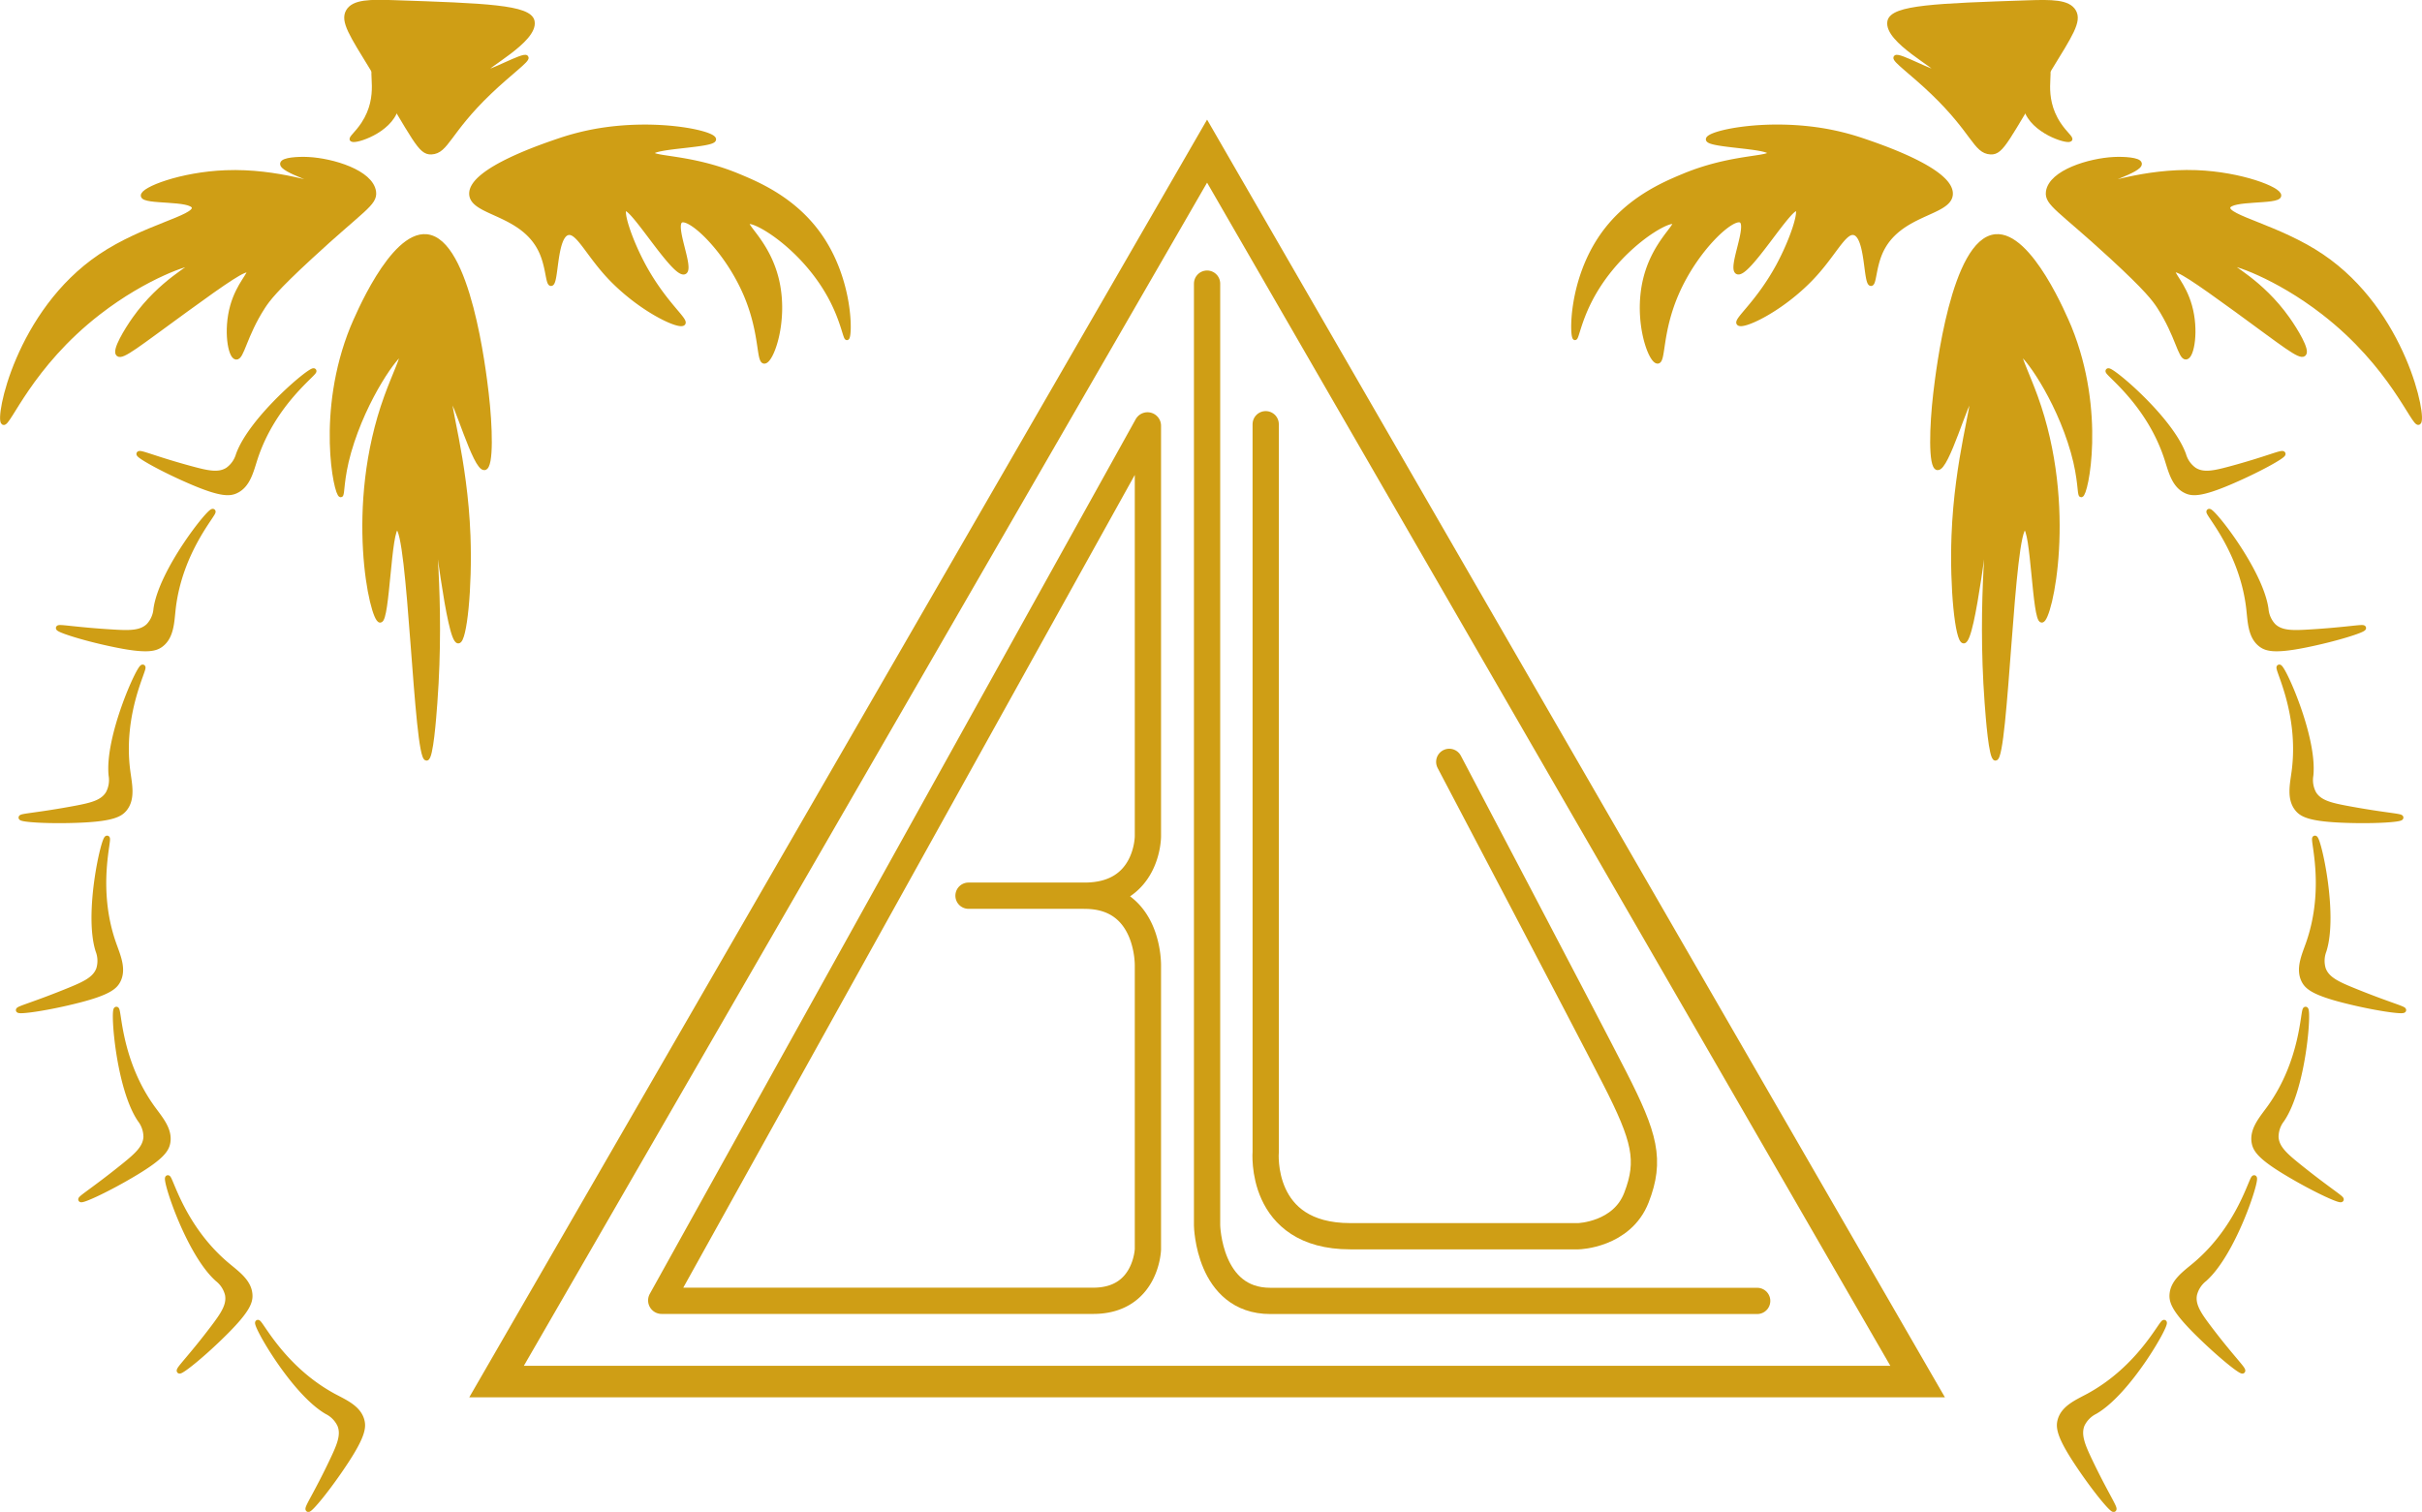
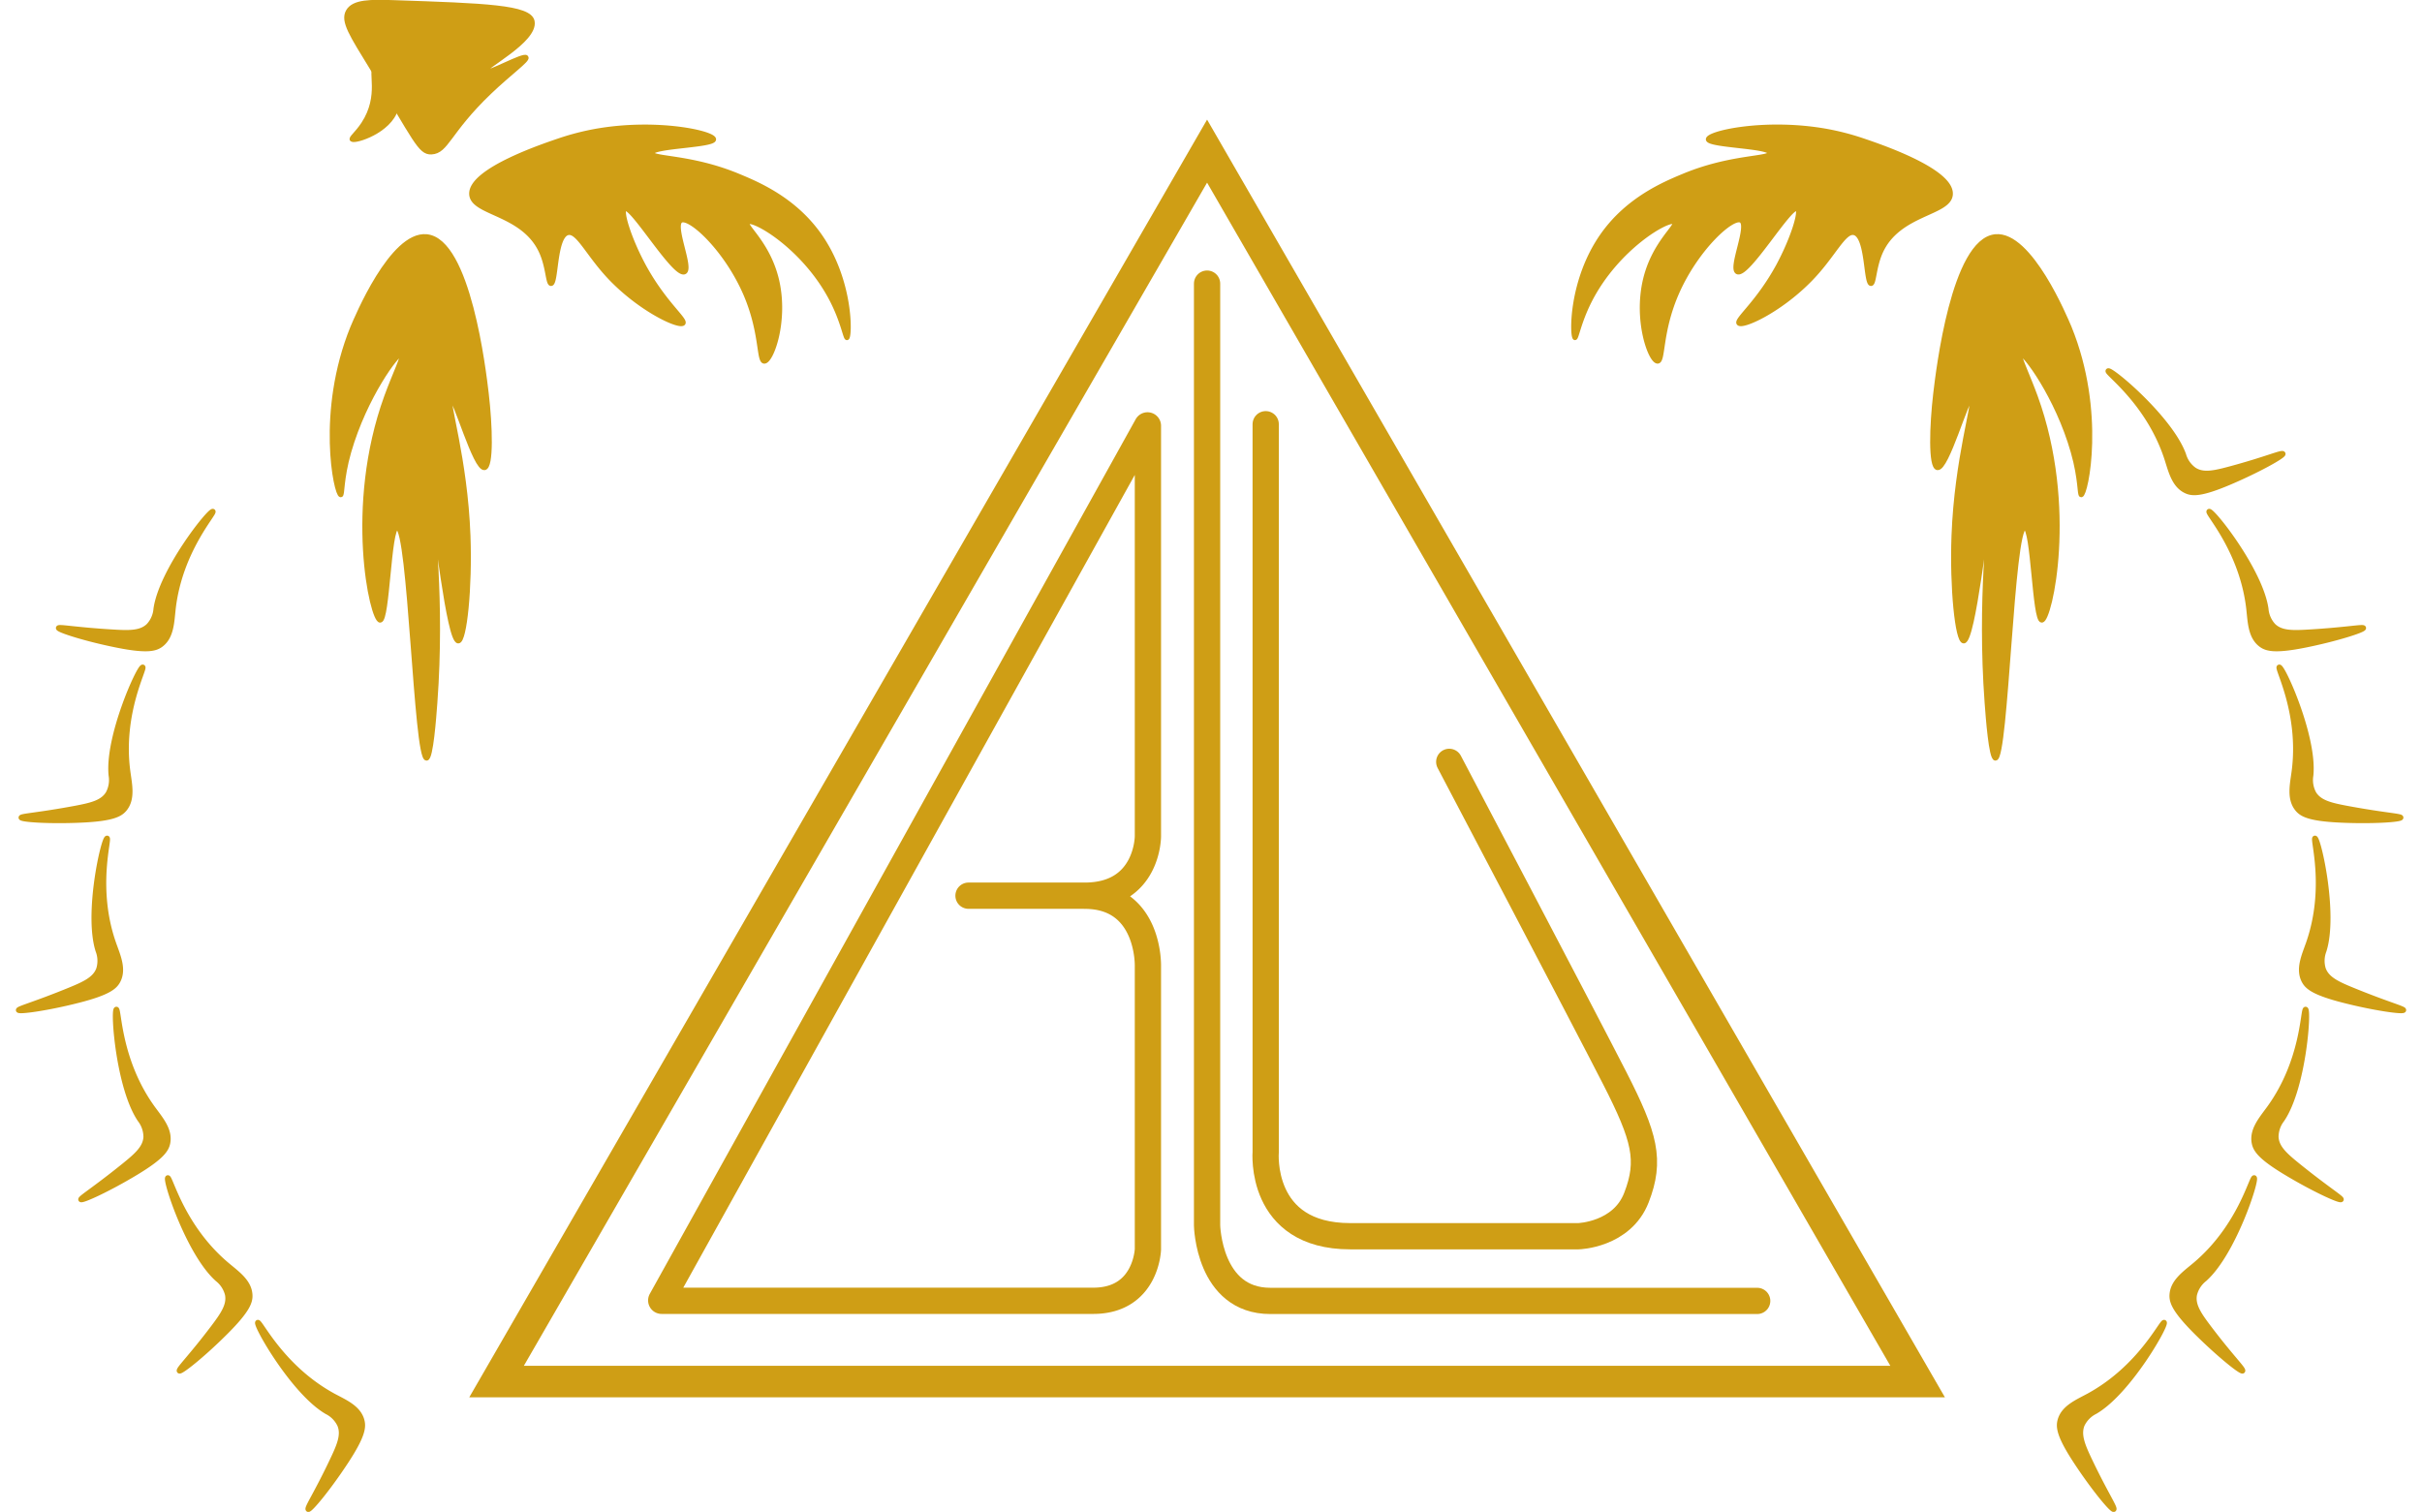
<svg xmlns="http://www.w3.org/2000/svg" id="Layer_1" data-name="Layer 1" viewBox="0 0 857.7 535.5">
  <defs>
    <style>.cls-1,.cls-2{fill:none;stroke-linecap:round;}.cls-1,.cls-2,.cls-3,.cls-4{stroke:#cf9e15;stroke-miterlimit:10;}.cls-1{stroke-width:11.16px;}.cls-2{stroke-width:9.3px;}.cls-3,.cls-4{fill:#cf9e15;}.cls-3{stroke-width:1.82px;}.cls-4{stroke-width:1.54px;}</style>
  </defs>
  <polygon class="cls-1" points="427.46 53.53 175.85 489.34 679.08 489.34 427.46 53.53" />
  <path class="cls-2" d="M617.2,379.21c23,0,22.38,24.81,22.38,24.81V504.47s-.6,18.21-19.36,18.21H467.37a.14.14,0,0,1-.12-.21L639.32,212.68a.14.14,0,0,1,.26.07V358.19s0,21-22.38,21H576.05" transform="translate(-233.07 -61.94)" />
  <path class="cls-2" d="M660.53,162.4V496s.53,26.72,22.41,26.72h172.4" transform="translate(-233.07 -61.94)" />
  <path class="cls-2" d="M681.29,212.2V469.88s-2.57,29.93,29.94,29.93h80.82s15.4-.43,20.53-13.68,3-21.39-7.7-42.34-58.59-112-58.59-112" transform="translate(-233.07 -61.94)" />
  <path class="cls-3" d="M979.63,193.31c-.76.64,14.29,11.14,20.77,30.94,1.44,4.42,2.56,9.58,6.86,11.56,2.14,1,5.19,1.23,15.08-2.94,10.37-4.39,19.52-9.54,19.19-10.19s-5.91,1.91-18.71,5.35c-5.54,1.49-9.52,2.4-12.71.35a9.89,9.89,0,0,1-3.78-5.35C1001.68,210.17,980.57,192.51,979.63,193.31Z" transform="translate(-233.07 -61.94)" />
  <path class="cls-3" d="M1015.37,243.09c-.88.48,11.74,13.8,14.08,34.5.52,4.62.57,9.9,4.38,12.71,1.9,1.39,4.84,2.26,15.37.16,11-2.19,21-5.39,20.85-6.09-.14-.54-6.17.68-19.41,1.46-5.73.34-9.8.42-12.52-2.23a10,10,0,0,1-2.62-6C1033.55,264.06,1016.45,242.5,1015.37,243.09Z" transform="translate(-233.07 -61.94)" />
  <path class="cls-3" d="M1040.22,298.24c-1,.25,8,16.22,5.3,36.88-.61,4.61-1.84,9.74,1.18,13.39,1.5,1.81,4.14,3.36,14.86,3.88,11.25.55,21.72-.13,21.71-.86,0-.56-6.15-.84-19.18-3.28-5.64-1.06-9.61-2-11.61-5.2a10,10,0,0,1-1.09-6.46C1052.78,323,1041.41,297.93,1040.22,298.24Z" transform="translate(-233.07 -61.94)" />
  <path class="cls-3" d="M1052.86,358.83c-1,.05,4.6,17.52-2.26,37.2-1.53,4.38-3.78,9.16-1.56,13.34,1.1,2.08,3.38,4.14,13.77,6.81,10.91,2.81,21.3,4.26,21.44,3.55.11-.55-5.85-2.07-18.12-7.1-5.31-2.17-9-3.87-10.32-7.43a10,10,0,0,1,.24-6.55C1060.16,385.61,1054.09,358.77,1052.86,358.83Z" transform="translate(-233.07 -61.94)" />
  <path class="cls-3" d="M1049.56,419.44c-1-.24-.62,18.11-12.85,35-2.72,3.76-6.25,7.7-5.33,12.34.46,2.31,2,4.93,11.24,10.48,9.64,5.82,19.18,10.2,19.52,9.55.26-.49-5-3.66-15.33-12-4.46-3.61-7.52-6.3-7.74-10.09a10,10,0,0,1,2.11-6.2C1048.86,447.19,1050.76,419.74,1049.56,419.44Z" transform="translate(-233.07 -61.94)" />
  <path class="cls-3" d="M1031.36,479.12c-.88-.46-5,17.42-20.94,30.83-3.56,3-7.93,5.95-8.16,10.68-.11,2.35.79,5.28,8.36,12.89,8,8,16.14,14.54,16.63,14s-4-4.76-12-15.35c-3.45-4.58-5.77-7.93-5.07-11.66a10,10,0,0,1,3.55-5.51C1024,505.88,1032.45,479.7,1031.36,479.12Z" transform="translate(-233.07 -61.94)" />
  <path class="cls-3" d="M999.48,530.36c-.77-.63-8.41,16-26.74,26-4.08,2.21-9,4.22-10.15,8.81-.58,2.28-.29,5.33,5.59,14.31,6.16,9.43,12.86,17.51,13.45,17.07S978.69,591,973,579.05c-2.46-5.18-4-8.93-2.61-12.44a10,10,0,0,1,4.59-4.68C986.83,555.07,1000.43,531.15,999.48,530.36Z" transform="translate(-233.07 -61.94)" />
  <path class="cls-4" d="M923.86,130.79c-.47,7-18.7,6.41-24.88,20.67-2.31,5.33-2.19,11-3.33,11-2,0-1.16-16.79-5.95-18-3.67-.94-7.34,8.17-15.89,16.78C863,172.17,850,178,848.79,176.45c-1.06-1.28,6.8-7.14,14-20.37,5-9.27,8.21-19.35,6.71-20.17-2.52-1.38-17.63,24.2-21.19,22.39-2.67-1.36,4.39-16.43,1.32-18.21s-16,10-22.91,26.06c-5.83,13.61-4.5,23.73-6.62,23.81-2.56.1-7.9-14.46-4.42-29,3.1-12.93,11.59-19,10.35-20.27-1.78-1.78-20.52,8.92-30.13,28.08-3.73,7.44-4.5,13-5.1,12.86-1.11-.26-1.69-20.35,9.9-36.61,9-12.65,21.86-18,28.51-20.77,16.74-7,30.64-6,30.67-8.1,0-2.45-21.87-2.59-21.94-4.85s20.09-6.82,41.71-3a90.32,90.32,0,0,1,12.81,3.28C896.86,113.1,924.44,122.06,923.86,130.79Z" transform="translate(-233.07 -61.94)" />
  <path class="cls-4" d="M939.71,145.67c-14.87,1.44-20.3,47.61-21.25,55.62-1.36,11.56-1.79,26.05.72,26.4,3.39.46,10.38-24.88,12-24.55s-5.25,21.18-6.26,48.61c-.68,18.31,1.27,37.27,3.55,37.32,3.49.08,8.07-44.34,8.9-44.27.68.06-3.45,29.08-.72,66.06.38,5.16,1.46,19.73,3.07,19.73,3.81,0,5.82-81.69,10.41-81.73,2.91,0,3.34,32.87,6,32.85,2.89,0,12-40.15-2.17-79.19-2.82-7.79-6.34-14.91-5.47-15.26,1.34-.55,13.05,15.07,18.65,34.71,2.81,9.88,2.23,15.35,2.95,15.33,1.67,0,8-29.47-4.15-59.32C964.52,174.64,952,144.48,939.71,145.67Z" transform="translate(-233.07 -61.94)" />
-   <path class="cls-4" d="M958.36,129.85c1-7,14.68-11.11,23.3-11.54,3.53-.17,8.88.14,9.13,1.57.44,2.48-14.59,6.76-14.33,7.66s15.71-5.27,34.4-4.57c15.9.6,29.59,6,29.3,8.28-.31,2.49-17.38.73-18.05,4.13-.71,3.57,17.78,6.88,33.17,17.27,29.26,19.73,36.64,57.8,34.32,59-1.79,1-9.48-20.21-33.77-39-16.82-13.05-32.71-18.09-33.18-17.27s11.13,6.17,20.52,19.43c2.9,4.1,7.23,11.25,5.79,12.56s-6.93-3.26-24-15.69c-14.36-10.43-21.11-15.05-22.18-13.93-.92.95,3.61,4.78,5.79,12.56,2.42,8.6.79,17.88-1.32,18.2s-3-7.73-9.57-17.91c-1.69-2.59-4.26-6.12-16.84-17.71C962.42,135.94,957.77,134.12,958.36,129.85Z" transform="translate(-233.07 -61.94)" />
-   <path class="cls-4" d="M938,115.87c-5.46-.28-5.92-7.21-20.57-21.24-7.23-6.93-13.67-11.43-13.06-12.36.84-1.3,13.92,6.24,14.68,5C919.93,85.9,901,76.44,902.2,69.6c.93-5.15,16.91-5.7,48.88-6.78,8.5-.29,14.43-.3,16.44,3.18s-1.23,8.29-8.54,20.23C943.64,111.28,942.08,116.09,938,115.87Z" transform="translate(-233.07 -61.94)" />
-   <path class="cls-4" d="M957.75,86.27c2.29.39-2.26,9.52,4.37,19.58,2.27,3.44,4.59,5.07,4,5.52-1.17.85-13.22-2.93-15.63-10.83C948.21,93.11,955.63,85.9,957.75,86.27Z" transform="translate(-233.07 -61.94)" />
-   <path class="cls-3" d="M344.2,193.31c.77.64-14.28,11.14-20.77,30.94-1.44,4.42-2.55,9.58-6.85,11.56-2.14,1-5.2,1.23-15.09-2.94-10.37-4.39-19.51-9.54-19.19-10.19s5.91,1.91,18.72,5.35c5.53,1.49,9.51,2.4,12.71.35a10,10,0,0,0,3.78-5.35C322.15,210.17,343.26,192.51,344.2,193.31Z" transform="translate(-233.07 -61.94)" />
  <path class="cls-3" d="M308.47,243.09c.87.48-11.74,13.8-14.09,34.5-.52,4.62-.57,9.9-4.38,12.71-1.89,1.39-4.83,2.26-15.36.16-11.05-2.19-21-5.39-20.86-6.09.14-.54,6.17.68,19.41,1.46,5.73.34,9.8.42,12.52-2.23a9.92,9.92,0,0,0,2.62-6C290.28,264.06,307.38,242.5,308.47,243.09Z" transform="translate(-233.07 -61.94)" />
  <path class="cls-3" d="M283.62,298.24c1,.25-8.05,16.22-5.31,36.88.61,4.61,1.84,9.74-1.17,13.39-1.51,1.81-4.15,3.36-14.87,3.88-11.25.55-21.72-.13-21.71-.86,0-.56,6.15-.84,19.19-3.28,5.63-1.06,9.61-2,11.6-5.2a10,10,0,0,0,1.09-6.46C271.05,323,282.42,297.93,283.62,298.24Z" transform="translate(-233.07 -61.94)" />
  <path class="cls-3" d="M271,358.83c1,.05-4.6,17.52,2.26,37.2,1.53,4.38,3.78,9.16,1.56,13.34-1.1,2.08-3.38,4.14-13.77,6.81-10.91,2.81-21.3,4.26-21.44,3.55-.11-.55,5.86-2.07,18.13-7.1,5.3-2.17,9-3.87,10.31-7.43a10,10,0,0,0-.24-6.55C263.67,385.61,269.74,358.77,271,358.83Z" transform="translate(-233.07 -61.94)" />
  <path class="cls-3" d="M274.27,419.44c1-.24.63,18.11,12.85,35,2.73,3.76,6.25,7.7,5.33,12.34-.46,2.31-2.05,4.93-11.24,10.48-9.64,5.82-19.17,10.2-19.51,9.55-.26-.49,5-3.66,15.32-12,4.46-3.61,7.52-6.3,7.75-10.09a10.08,10.08,0,0,0-2.11-6.2C275,447.19,273.07,419.74,274.27,419.44Z" transform="translate(-233.07 -61.94)" />
  <path class="cls-3" d="M292.48,479.12c.88-.46,5,17.42,20.94,30.83,3.55,3,7.92,5.95,8.15,10.68.12,2.35-.79,5.28-8.36,12.89-7.94,8-16.14,14.54-16.62,14s4-4.76,12-15.35c3.45-4.58,5.77-7.93,5.07-11.66a10,10,0,0,0-3.55-5.51C299.88,505.88,291.38,479.7,292.48,479.12Z" transform="translate(-233.07 -61.94)" />
  <path class="cls-3" d="M324.35,530.36c.77-.63,8.41,16,26.74,26,4.09,2.21,9,4.22,10.15,8.81.58,2.28.29,5.33-5.59,14.31-6.16,9.43-12.86,17.51-13.44,17.07s2.93-5.47,8.6-17.46c2.46-5.18,4.06-8.93,2.61-12.44a10,10,0,0,0-4.59-4.68C337,555.07,323.4,531.15,324.35,530.36Z" transform="translate(-233.07 -61.94)" />
  <path class="cls-4" d="M400,130.79c.47,7,18.69,6.41,24.87,20.67,2.31,5.33,2.19,11,3.34,11,2,0,1.16-16.79,5.94-18,3.68-.94,7.34,8.17,15.89,16.78,10.86,10.94,23.79,16.74,25,15.22,1.05-1.28-6.8-7.14-14-20.37-5-9.27-8.21-19.35-6.72-20.17,2.52-1.38,17.63,24.2,21.19,22.39,2.67-1.36-4.39-16.43-1.32-18.21s16,10,22.91,26.06c5.83,13.61,4.5,23.73,6.62,23.81,2.56.1,7.91-14.46,4.43-29-3.11-12.93-11.6-19-10.35-20.27,1.77-1.78,20.51,8.92,30.12,28.08,3.73,7.44,4.51,13,5.1,12.86,1.11-.26,1.7-20.35-9.9-36.61-9-12.65-21.86-18-28.51-20.77-16.74-7-30.64-6-30.67-8.1,0-2.45,21.87-2.59,21.94-4.85s-20.09-6.82-41.71-3a90.32,90.32,0,0,0-12.81,3.28C427,113.1,399.39,122.06,400,130.79Z" transform="translate(-233.07 -61.94)" />
  <path class="cls-4" d="M384.13,145.67c14.86,1.44,20.3,47.61,21.24,55.62,1.36,11.56,1.8,26.05-.72,26.4-3.39.46-10.37-24.88-12-24.55s5.25,21.18,6.26,48.61c.68,18.31-1.27,37.27-3.54,37.32-3.5.08-8.07-44.34-8.91-44.27-.68.06,3.46,29.08.72,66.06-.38,5.16-1.45,19.73-3.06,19.73-3.81,0-5.83-81.69-10.42-81.73-2.91,0-3.33,32.87-6,32.85-2.89,0-12-40.15,2.16-79.19,2.82-7.79,6.34-14.91,5.47-15.26-1.34-.55-13,15.07-18.65,34.71-2.81,9.88-2.22,15.35-2.94,15.33-1.68,0-8-29.47,4.14-59.32C359.31,174.64,371.8,144.48,384.13,145.67Z" transform="translate(-233.07 -61.94)" />
-   <path class="cls-4" d="M365.48,129.85c-1-7-14.69-11.11-23.31-11.54-3.53-.17-8.87.14-9.13,1.57-.44,2.48,14.59,6.76,14.33,7.66S331.66,122.27,313,123c-15.9.6-29.58,6-29.3,8.28.31,2.49,17.38.73,18.06,4.13.7,3.57-17.79,6.88-33.18,17.27-29.26,19.73-36.64,57.8-34.32,59,1.8,1,9.48-20.21,33.77-39,16.83-13.05,32.72-18.09,33.18-17.27s-11.13,6.17-20.52,19.43c-2.9,4.1-7.22,11.25-5.79,12.56s6.93-3.26,24.05-15.69c14.36-10.43,21.12-15.05,22.19-13.93.91.95-3.61,4.78-5.8,12.56-2.41,8.6-.79,17.88,1.32,18.2s3-7.73,9.58-17.91c1.69-2.59,4.26-6.12,16.83-17.71C361.41,135.94,366.07,134.12,365.48,129.85Z" transform="translate(-233.07 -61.94)" />
  <path class="cls-4" d="M385.85,115.87c5.46-.28,5.91-7.21,20.56-21.24,7.24-6.93,13.67-11.43,13.06-12.36-.84-1.3-13.92,6.24-14.67,5-.9-1.42,18.07-10.88,16.83-17.72-.93-5.15-16.91-5.7-48.87-6.78-8.51-.29-14.44-.3-16.44,3.18s1.22,8.29,8.53,20.23C380.19,111.28,381.75,116.09,385.85,115.87Z" transform="translate(-233.07 -61.94)" />
  <path class="cls-4" d="M366.08,86.27c-2.29.39,2.27,9.52-4.37,19.58-2.27,3.44-4.58,5.07-4,5.52,1.17.85,13.23-2.93,15.63-10.83C375.62,93.11,368.2,85.9,366.08,86.27Z" transform="translate(-233.07 -61.94)" />
</svg>